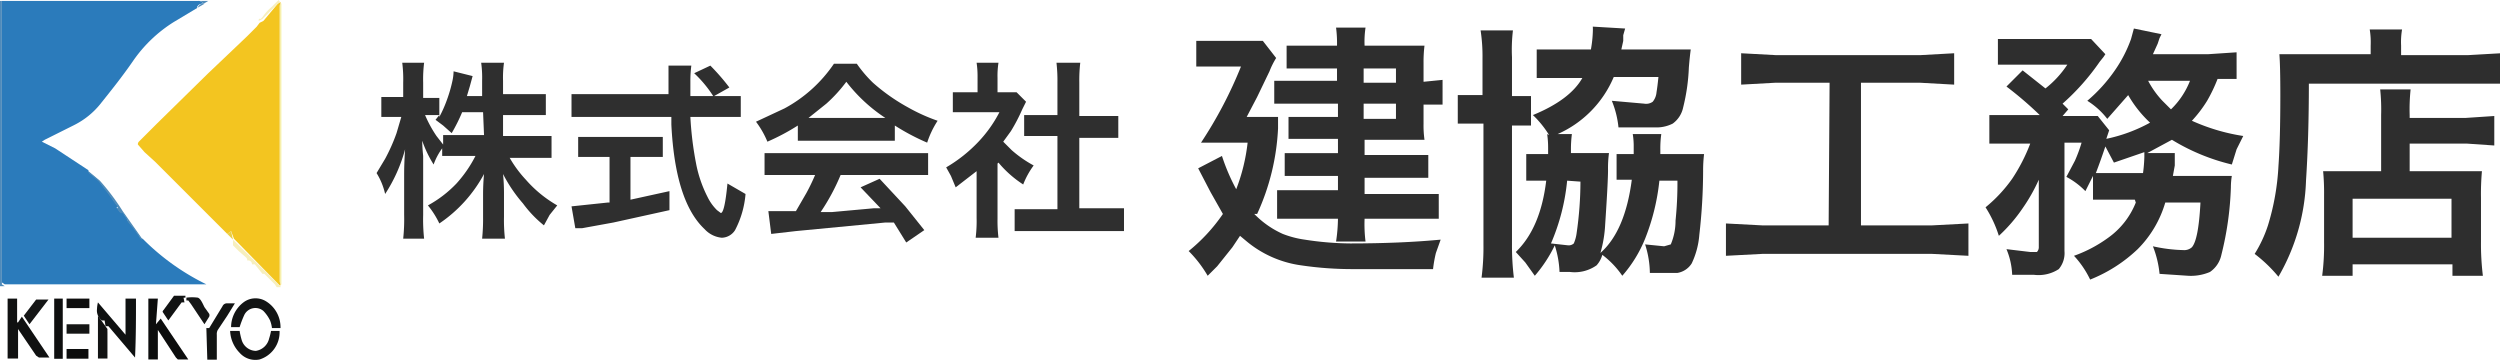
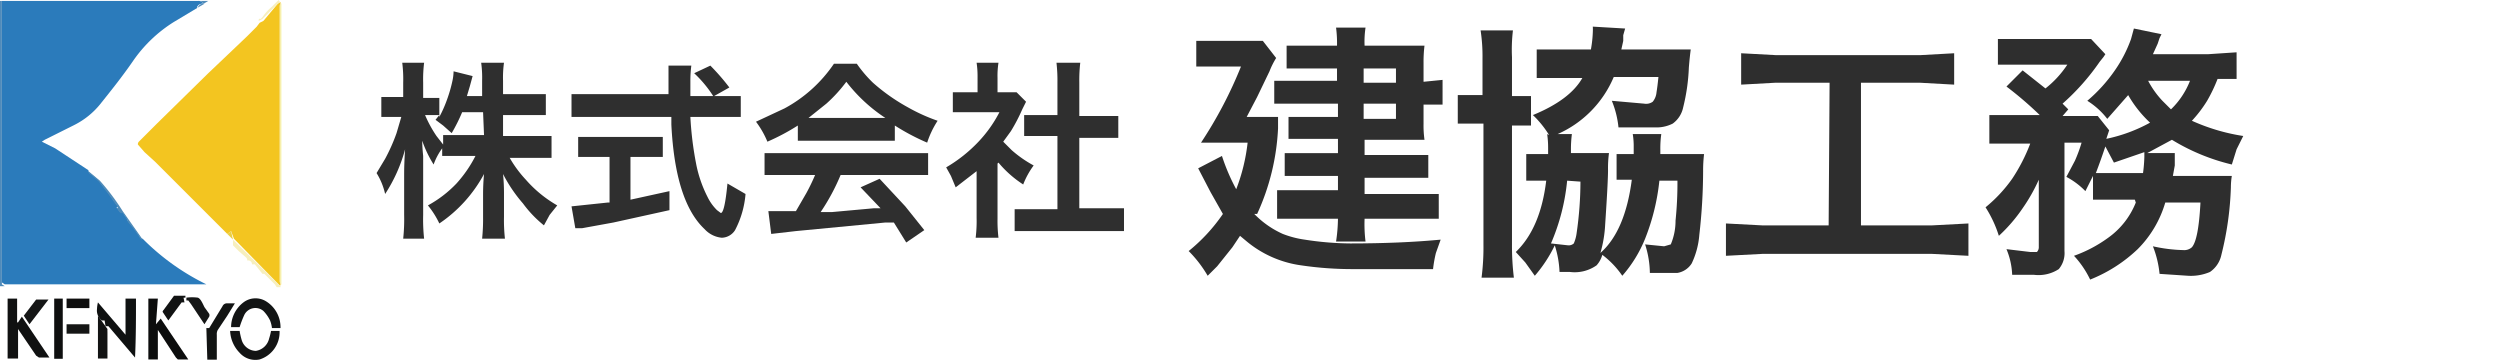
<svg xmlns="http://www.w3.org/2000/svg" width="262.9" height="37.82" viewBox="0 0 262.9 37.82">
  <defs>
    <clipPath id="clip-path">
      <rect id="長方形_133" data-name="長方形 133" width="262.9" height="37.82" fill="none" />
    </clipPath>
  </defs>
  <g id="logo" transform="translate(131.45 18.91)">
    <g id="グループ_16" data-name="グループ 16" transform="translate(-131.45 -18.91)" clip-path="url(#clip-path)">
      <path id="パス_908" data-name="パス 908" d="M20.8.8,18.3,2.3A14.6,14.6,0,0,0,14,6.4C12.9,8,11.7,9.5,10.5,11a8.3,8.3,0,0,1-2.6,2.1L4.7,14.7l-.3.2,1.4.7,3.5,2.3c0,.2.1.3.3.4l.8.7,1,1.3,1,1.4v.1h-.2c.3.1.3.6.7.5l.4.6c.1.1.1.3.2.4a9.3,9.3,0,0,1,1,1.3c.2.2.2.5.5.5a24.7,24.7,0,0,0,6.7,4.8H.5l-.3-.2V.1H20.8a.6.6,0,0,1,.6.3.6.6,0,0,0-.7.4" fill="#2b7bbb" />
      <path id="パス_909" data-name="パス 909" d="M23.9,24.6,22,22.7,16.3,17l-1.1-1-.7-.8a.4.4,0,0,1,.1-.3L16.5,13l5.4-5.3,2-1.9,2.1-2,1-1,.3-.4.4-.2L29.2.4l.3-.2V30h-.1l-4.8-4.9-.3-.8Z" fill="#f3c520" />
      <path id="パス_910" data-name="パス 910" d="M.8,31.4h1v2.5h.1l.4-.6,2.9,4.3H4.1l-.3-.2L2.1,34.9l-.2-.3v3.1H.8Z" fill="#101111" />
      <path id="パス_911" data-name="パス 911" d="M16.4,34.1l.5-.6,2.9,4.3H18.7l-.2-.2L16.8,35l-.2-.3v3.1h-1V31.4h1Z" fill="#0c0d0d" />
      <path id="パス_912" data-name="パス 912" d="M11,33.7h-.3l-.2-.2a1.3,1.3,0,0,1-.3-1,3.4,3.4,0,0,1,.1-.7l2.9,3.4V31.4h1.1c0,2,0,4.1-.1,6.2l-2.8-3.3h-.3Z" fill="#0f1111" />
      <path id="パス_913" data-name="パス 913" d="M24.3,34.8h.9a7.4,7.4,0,0,0,.2.9,1.6,1.6,0,0,0,1.5,1.2,1.7,1.7,0,0,0,1.4-1.3,6.1,6.1,0,0,0,.2-.8h.9a3,3,0,0,1-2.1,3,2.2,2.2,0,0,1-2.1-.7,3.5,3.5,0,0,1-1-2.3" fill="#131414" />
      <path id="パス_914" data-name="パス 914" d="M29.5,34.5h-.9a3.4,3.4,0,0,0-.2-.8,3.9,3.9,0,0,0-.7-1,1.3,1.3,0,0,0-2,.4,10.4,10.4,0,0,0-.5,1.3h-.9a3.3,3.3,0,0,1,1.3-2.6,2.1,2.1,0,0,1,2.4-.1,3.2,3.2,0,0,1,1.5,2.7" fill="#121414" />
      <path id="パス_915" data-name="パス 915" d="M21.7,34.5H22l1.4-2.3a.5.5,0,0,1,.5-.3h.8l-.8,1.3-1,1.5a.9.9,0,0,0-.1.5q0,1.35,0,2.7v.4h-1v-.5Z" fill="#121413" />
      <rect id="長方形_129" data-name="長方形 129" width="0.9" height="6.33" transform="translate(5.7 31.4)" fill="#0e0f0f" />
      <path id="パス_916" data-name="パス 916" d="M21.4.4a.6.6,0,0,0-.6-.3H.2V29.9l.3.2H0V.1H21.9Z" fill="#508bba" />
      <path id="パス_917" data-name="パス 917" d="M11.3,37.7h-1V33.2l1,1.4a2.8,2.8,0,0,0,0,.3Z" fill="#121313" />
      <path id="パス_918" data-name="パス 918" d="M24.5,25.2,29.4,30h.1V.2l-.3.2L27.6,2l-.4.2c0-.1,0-.3.2-.2l.2-.2a5.5,5.5,0,0,1,1-1.1l.5-.5.2-.2.2.3a2.9,2.9,0,0,0-.1.3v29a2.9,2.9,0,0,0,.1.3v.3h-.4l-.2-.3-1.1-1.1h-.2l-.4-.5-.4-.5h-.3a.4.4,0,0,0-.5-.4.367.367,0,0,0-.1-.3l-.8-.7-.6-.6v-.6Z" fill="#f7efbe" />
      <path id="パス_919" data-name="パス 919" d="M3.1,34.1l-.6-.9,1.3-1.7H5.1Z" fill="#151616" />
      <path id="パス_920" data-name="パス 920" d="M19.4,31.8h-.3l-1.4,1.9-.6-.9a.31.31,0,0,1,.1-.2l1.1-1.5h1.2v.2h-.2Z" fill="#121313" />
      <path id="パス_921" data-name="パス 921" d="M19.6,31.5v-.2a4.8,4.8,0,0,1,1.2,0c.3.1.5.6.7,1l.5.7a.4.4,0,0,1,0,.3l-.5.8L20.1,32l-.3-.4h-.2" fill="#151616" />
      <rect id="長方形_130" data-name="長方形 130" width="2.4" height="0.99" transform="translate(7 34.1)" fill="#151615" />
      <rect id="長方形_131" data-name="長方形 131" width="2.4" height="1" transform="translate(7 31.4)" fill="#0e0e0e" />
-       <rect id="長方形_132" data-name="長方形 132" width="2.3" height="1.02" transform="translate(7 36.7)" fill="#0c0d0d" />
      <path id="パス_922" data-name="パス 922" d="M29.6,30a2.7,2.7,0,0,1-.1-.3V.6a2.7,2.7,0,0,1,.1-.3Z" fill="#f7f5b4" />
      <path id="パス_923" data-name="パス 923" d="M15,25.2c-.3,0-.3-.3-.5-.5a9.3,9.3,0,0,0-1-1.3c-.1-.1-.1-.3-.2-.4l-.4-.6c-.4.1-.4-.4-.7-.5h.2v-.1l-1-1.4-1-1.3-.8-.7c-.2-.1-.3-.2-.3-.4l1.2,1a23.6,23.6,0,0,1,2.4,3.2l1.9,2.7.2.3" fill="#4e8ab8" />
      <path id="パス_924" data-name="パス 924" d="M0,30.1H0" fill="#ccd5da" />
      <path id="パス_925" data-name="パス 925" d="M24.5,25.2l-.1-.1-.5-.5.4-.3Z" fill="#ebcf44" />
      <path id="パス_926" data-name="パス 926" d="M21.7,34.5v.2h0" fill="#a7a7a6" />
      <path id="パス_927" data-name="パス 927" d="M11.3,37.7V35a2.8,2.8,0,0,1,0-.3,2.7,2.7,0,0,1,0,.3v2.8" fill="#b7b7b6" />
      <path id="パス_928" data-name="パス 928" d="M20.8.8a.6.6,0,0,1,.7-.4Z" fill="#508bba" />
      <path id="パス_929" data-name="パス 929" d="M11,33.7l.2.3Z" fill="#cbc9c9" />
      <path id="パス_930" data-name="パス 930" d="M10.5,33.2l.2.2Z" fill="#cbc9c9" />
      <path id="パス_931" data-name="パス 931" d="M21.9,34Z" fill="#a7a7a6" />
      <path id="パス_932" data-name="パス 932" d="M11.4,34.3Z" fill="#cbc9c9" />
      <path id="パス_933" data-name="パス 933" d="M19.2,32.1v0Z" fill="#151616" />
      <path id="パス_934" data-name="パス 934" d="M19.1,32.2Z" fill="#151616" />
      <path id="パス_935" data-name="パス 935" d="M19.3,31.9Z" fill="#151616" />
      <path id="パス_936" data-name="パス 936" d="M19.2,32Z" fill="#151616" />
      <path id="パス_937" data-name="パス 937" d="M10.8,33.5Z" fill="#cbc9c9" />
      <path id="パス_938" data-name="パス 938" d="M19.4,31.8Z" fill="#151616" />
      <path id="パス_939" data-name="パス 939" d="M10.8,33.5Z" fill="#cbc9c9" />
      <path id="パス_940" data-name="パス 940" d="M11.3,34.1Z" fill="#cbc9c9" />
      <path id="パス_941" data-name="パス 941" d="M11.4,34.2Z" fill="#cbc9c9" />
      <path id="パス_942" data-name="パス 942" d="M21.8,34.2Z" fill="#a7a7a6" />
      <path id="パス_943" data-name="パス 943" d="M11.2,34.1Z" fill="#cbc9c9" />
      <path id="パス_944" data-name="パス 944" d="M19.4,31.7Z" fill="#151616" />
      <path id="パス_945" data-name="パス 945" d="M19.5,31.6Z" fill="#151616" />
      <path id="パス_946" data-name="パス 946" d="M21.7,34.4Z" fill="#a7a7a6" />
      <path id="パス_947" data-name="パス 947" d="M52.9,11.8v2.5H58v2.3H53.6a12.3,12.3,0,0,0,1.7,2.3,12.8,12.8,0,0,0,3.3,2.7l-.8,1-.6,1.1A12.2,12.2,0,0,1,55,21.4a15.4,15.4,0,0,1-2.1-3.1q.1,1,.1,2v2.5a17.5,17.5,0,0,0,.1,2.3H50.7a20.9,20.9,0,0,0,.1-2.3V20.4q0-1,.1-2.1a14.6,14.6,0,0,1-4.7,5.2A9.2,9.2,0,0,0,45,21.6a12.2,12.2,0,0,0,3-2.3,13.3,13.3,0,0,0,2-2.9H46.5v-.8a6.6,6.6,0,0,0-.9,1.7,12.1,12.1,0,0,1-1.2-2.5q0,.6.1,1.6v6.2a18.6,18.6,0,0,0,.1,2.5H42.4a19.3,19.3,0,0,0,.1-2.5V18.3q0-1.1.1-2.6a16.3,16.3,0,0,1-2.1,4.7,7.1,7.1,0,0,0-.9-2.2l.9-1.5A19,19,0,0,0,41.7,14l.5-1.7H40.1V10.2h2.3V8.7a13.8,13.8,0,0,0-.1-2.1h2.3a14.2,14.2,0,0,0-.1,2.1v1.6h1.7v2a13,13,0,0,0,.8-1.8,14.9,14.9,0,0,0,.6-2.1,5.1,5.1,0,0,0,.1-.9l2,.5-.3,1.1-.3,1h1.6V8.5a11.6,11.6,0,0,0-.1-1.9H53a11.2,11.2,0,0,0-.1,1.9V9.9h4.5v2.2H52.9Zm-2.1,0H48.6A18.6,18.6,0,0,1,47.5,14l-.9-.8-.8-.6.4-.5H44.7a13,13,0,0,0,1.2,2.2l.7.9v-1h4.3Z" fill="#2f2f2f" />
      <path id="パス_948" data-name="パス 948" d="M75.1,10.1h2.8v2.2H72.6a35.1,35.1,0,0,0,.6,4.9,13.1,13.1,0,0,0,1.2,3.5,5,5,0,0,0,1,1.4l.4.3q.4,0,.7-3.1l1.9,1.1a9.9,9.9,0,0,1-1.1,3.8,1.7,1.7,0,0,1-1.4.8,2.8,2.8,0,0,1-1.8-.9q-3.1-2.9-3.5-11v-.8H60.1V9.9H70.3v-3h2.4a12.4,12.4,0,0,0-.1,1.6q0,.5,0,1.6H75a12.6,12.6,0,0,0-2-2.4l1.7-.8a23.1,23.1,0,0,1,2,2.3Zm-11,6.4H60.8V14.4h8.9v2.1H66.3V21l4.1-.9v2l-5.9,1.3-3.3.6h-.7l-.4-2.3,3.8-.4h.2Z" fill="#2f2f2f" />
      <path id="パス_949" data-name="パス 949" d="M83.9,13.2a22.9,22.9,0,0,1-3.2,1.7,9.5,9.5,0,0,0-1.2-2.1l3-1.4a14.7,14.7,0,0,0,5.2-4.7h2.4a13.4,13.4,0,0,0,1.7,2,20.1,20.1,0,0,0,3.7,2.6,18.8,18.8,0,0,0,3.1,1.4A9.7,9.7,0,0,0,97.5,15a23.2,23.2,0,0,1-3.4-1.8v1.6H83.9Zm1.9,5.2H80.4V16.1H97.6v2.3H88.4a22,22,0,0,1-2.1,3.9h1.2l4.4-.4h.7l-2.1-2.2,2-.9,2.7,2.9,2,2.5-1.9,1.3L94,23.4h-.9l-9.4.9-2.6.3-.3-2.4h2.9l1.1-1.9a20.8,20.8,0,0,0,1-2.1m-1-5.8h8.3A16.8,16.8,0,0,1,89,8.6a15.3,15.3,0,0,1-2.1,2.3l-2,1.6" fill="#2f2f2f" />
      <path id="パス_950" data-name="パス 950" d="M104.9,17.2V23a14.9,14.9,0,0,0,.1,2h-2.4a14.4,14.4,0,0,0,.1-2.1V18l-2.2,1.7-.5-1.2-.5-.9a15.3,15.3,0,0,0,3.4-2.7,13.5,13.5,0,0,0,2.2-3.1h-4.9V9.7h2.6V8.1a9.5,9.5,0,0,0-.1-1.5H105a8.8,8.8,0,0,0-.1,1.6V9.7h2l1,1-.4.8a18.1,18.1,0,0,1-1.2,2.3l-.8,1.1.9.9a12.4,12.4,0,0,0,2.3,1.6,8.5,8.5,0,0,0-1.1,2,11.5,11.5,0,0,1-2.6-2.3m8.5-3v7.8h4.7v2.4H106.7V22h4.5V14.3h-3.5V12.1h3.5V8.7a16.9,16.9,0,0,0-.1-2.1h2.5a16.2,16.2,0,0,0-.1,2.1v3.5h4.1v2.3h-4.1Z" fill="#2f2f2f" />
      <path id="パス_951" data-name="パス 951" d="M131.9,22.5a9.7,9.7,0,0,0,3,2.1,10.2,10.2,0,0,0,2.3.6,32.1,32.1,0,0,0,4.8.4q5.3,0,9.5-.4l-.5,1.4a13.3,13.3,0,0,0-.3,1.7h-8.4a36.9,36.9,0,0,1-5.5-.4,11.4,11.4,0,0,1-5.8-2.6l-.6-.5-.8,1.2L128,28l-1,1a12.7,12.7,0,0,0-2-2.6,18.2,18.2,0,0,0,3.6-3.9l-1.3-2.3L126,17.7l2.5-1.3a20.8,20.8,0,0,0,1.5,3.5,19.6,19.6,0,0,0,1.2-4.9h-4.9a44.5,44.5,0,0,0,4.2-8h-4.7V4.3h7l1.4,1.8a8.3,8.3,0,0,0-.7,1.4l-1.3,2.7-1.1,2.1h3.3v1.2a24.2,24.2,0,0,1-2.2,9m8.4-13.8V7.2h-5.3V4.8h5.3a12.7,12.7,0,0,0-.1-1.9h3.1a9.8,9.8,0,0,0-.1,1.9h6.3a14.1,14.1,0,0,0-.1,1.8v2l2-.2V11h-2v2a10.8,10.8,0,0,0,.1,1.7h-6.3v1.6h6.7v2.4h-6.7v1.7h7.8V23h-7.8a14.7,14.7,0,0,0,.1,2.4h-3.1a17.1,17.1,0,0,0,.2-2.4h-6.4V20h6.4V18.5h-5.6V16.1h5.6V14.6h-5.2V12.3h5.2V10.9H134V8.5h6.7Zm2.8,0h3.4V7.2h-3.4Zm0,3.8h3.4V10.9h-3.4Z" fill="#2e2e2e" />
      <path id="パス_952" data-name="パス 952" d="M155.9,10.1v-4a17.9,17.9,0,0,0-.2-2.9h3.4A17.1,17.1,0,0,0,159,6v4.1h2v3.1h-2V25.7a27.5,27.5,0,0,0,.2,3.5h-3.4a24.8,24.8,0,0,0,.2-3.5V13h-2.7V10H156Zm7,4.1a10.4,10.4,0,0,0-1.7-2.1q3.9-1.6,5.2-3.9h-4.8v-3h5.7a12.8,12.8,0,0,0,.2-1.8q.015-.3,0-.6l3.4.2-.2.7v.6l-.2.9h7.3q-.1.7-.2,1.9a20.4,20.4,0,0,1-.6,4.2,2.8,2.8,0,0,1-1.1,1.7,3.8,3.8,0,0,1-1.6.4h-4.1a10,10,0,0,0-.7-2.8l3.4.3a1.2,1.2,0,0,0,.9-.2,1.8,1.8,0,0,0,.4-1q.1-.6.2-1.6h-4.7a11.4,11.4,0,0,1-5.9,6h1.5a12.4,12.4,0,0,0-.1,1.5v.5h4a11.893,11.893,0,0,0-.1,1.8q0,1.2-.3,5.7a13,13,0,0,1-.5,3q2.6-2.3,3.3-7.7H170V16.2h1.8v-1a7.9,7.9,0,0,0-.1-1.1h3a11,11,0,0,0-.1,1.6v.5h4.6a14.619,14.619,0,0,0-.1,1.8,60.027,60.027,0,0,1-.4,6.7,8.5,8.5,0,0,1-.8,3,2.2,2.2,0,0,1-1.5,1h-2.9a10.2,10.2,0,0,0-.5-3l2,.2.7-.2a6.4,6.4,0,0,0,.5-2.5,38.558,38.558,0,0,0,.2-4.2h-1.9a22.9,22.9,0,0,1-1.5,6.1,13.6,13.6,0,0,1-2.4,3.9,9.3,9.3,0,0,0-2.1-2.2,2.8,2.8,0,0,1-.6,1.1,4,4,0,0,1-2.8.7H164a10.5,10.5,0,0,0-.5-2.8,14.4,14.4,0,0,1-2.1,3.2l-1-1.4-1-1.1Q162,24,162.6,19h-2.1V16.2h2.3v-.6a10.1,10.1,0,0,0-.1-1.5Zm1.9,4.8a21.9,21.9,0,0,1-1.7,6.6l1.8.2a.8.8,0,0,0,.6-.2,4,4,0,0,0,.3-1.1,38,38,0,0,0,.4-5.4Z" fill="#2e2e2e" />
      <path id="パス_953" data-name="パス 953" d="M192.4,8.7h-5.7l-3.6.2V5.6l3.7.2h15.1l3.6-.2V8.9l-3.6-.2h-6.2v15h7.5l3.8-.2v3.4l-3.8-.2H185.3l-3.8.2V23.5l3.8.2h7Z" fill="#2e2e2e" />
      <path id="パス_954" data-name="パス 954" d="M224.5,21h-4.4V18.5l-.8,1.6a8,8,0,0,0-2-1.5l.9-1.7a15.4,15.4,0,0,0,.7-1.9h-1.8V26.4a2.6,2.6,0,0,1-.6,1.9,3.9,3.9,0,0,1-2.6.6h-2.3a7.7,7.7,0,0,0-.6-2.7l2.5.3h.7a.7.7,0,0,0,.2-.5V18.9a18.2,18.2,0,0,1-1.7,3,16.6,16.6,0,0,1-2.5,2.9,12.5,12.5,0,0,0-1.4-3,15.2,15.2,0,0,0,2.8-3,18.6,18.6,0,0,0,1.9-3.7h-4.3v-3h5.3a38.4,38.4,0,0,0-3.5-3l1.7-1.7,2.4,1.9a10.6,10.6,0,0,0,2.3-2.5h-7.3V4.1h9.8l1.5,1.6-.2.3-.4.5a24.1,24.1,0,0,1-3.9,4.4l.6.6-.6.7h3.7l1.2,1.5-.3.9a16.5,16.5,0,0,0,4.6-1.7,12.3,12.3,0,0,1-2.3-2.9l-2.2,2.5a7.9,7.9,0,0,0-2.1-1.9,16.4,16.4,0,0,0,2.9-3.2,14,14,0,0,0,1.7-3.3l.3-1.1,2.9.6-.2.4-.2.6-.5,1.1h5.8l3-.2V8.3h-2a16.3,16.3,0,0,1-1.1,2.3,13.3,13.3,0,0,1-1.6,2.1,20.7,20.7,0,0,0,5.4,1.6l-.7,1.4-.5,1.6a21.7,21.7,0,0,1-6.3-2.6l-2.6,1.4h2.9v1.3l-.2,1.1h6.2a7.288,7.288,0,0,0-.1,1.2,33.3,33.3,0,0,1-1,7.1,2.9,2.9,0,0,1-1.2,1.8,5.1,5.1,0,0,1-2.3.4l-3-.2a10.7,10.7,0,0,0-.7-2.9,16.2,16.2,0,0,0,3.2.4,1.2,1.2,0,0,0,.9-.3q.7-.8.9-4.7h-3.7a11.5,11.5,0,0,1-2.9,4.9,15.6,15.6,0,0,1-5,3.2,10,10,0,0,0-1.7-2.5,14.1,14.1,0,0,0,3.6-1.9,8.3,8.3,0,0,0,2.9-3.7m.7-2.7a15.6,15.6,0,0,0,.2-2.1V16l-3.2,1.1-.9-1.7q-.5,1.5-1,2.8h5Zm.6-10.1a9.5,9.5,0,0,0,1.5,2.1l.9.9a8.5,8.5,0,0,0,2-3Z" fill="#2e2e2e" />
-       <path id="パス_955" data-name="パス 955" d="M249.3,5.8v-1a8.3,8.3,0,0,0-.1-1.7h3.4a7.9,7.9,0,0,0-.1,1.7v1h7l3.5-.2V8.8H242.8q0,5.6-.3,10.2a21.5,21.5,0,0,1-2.9,10.1,15,15,0,0,0-2.5-2.4,13.6,13.6,0,0,0,1.4-3,25.6,25.6,0,0,0,1.1-6.2q.2-2.8.2-7.5,0-3-.1-4.3h9.6Zm1.1,12.3v-6a20.3,20.3,0,0,0-.1-2.7h3.2a20.1,20.1,0,0,0-.1,2.7v.3h5.9l3-.2v3.1l-2.9-.2h-6V18H261a26.9,26.9,0,0,0-.1,2.8v4.6a27.607,27.607,0,0,0,.2,3.6h-3.2V27.8H247.4V29h-3.2a24.4,24.4,0,0,0,.2-3.5v-5a24.308,24.308,0,0,0-.1-2.5h6.1Zm-3,6.9h10.4V20.9H247.4Z" fill="#2e2e2e" />
    </g>
  </g>
</svg>